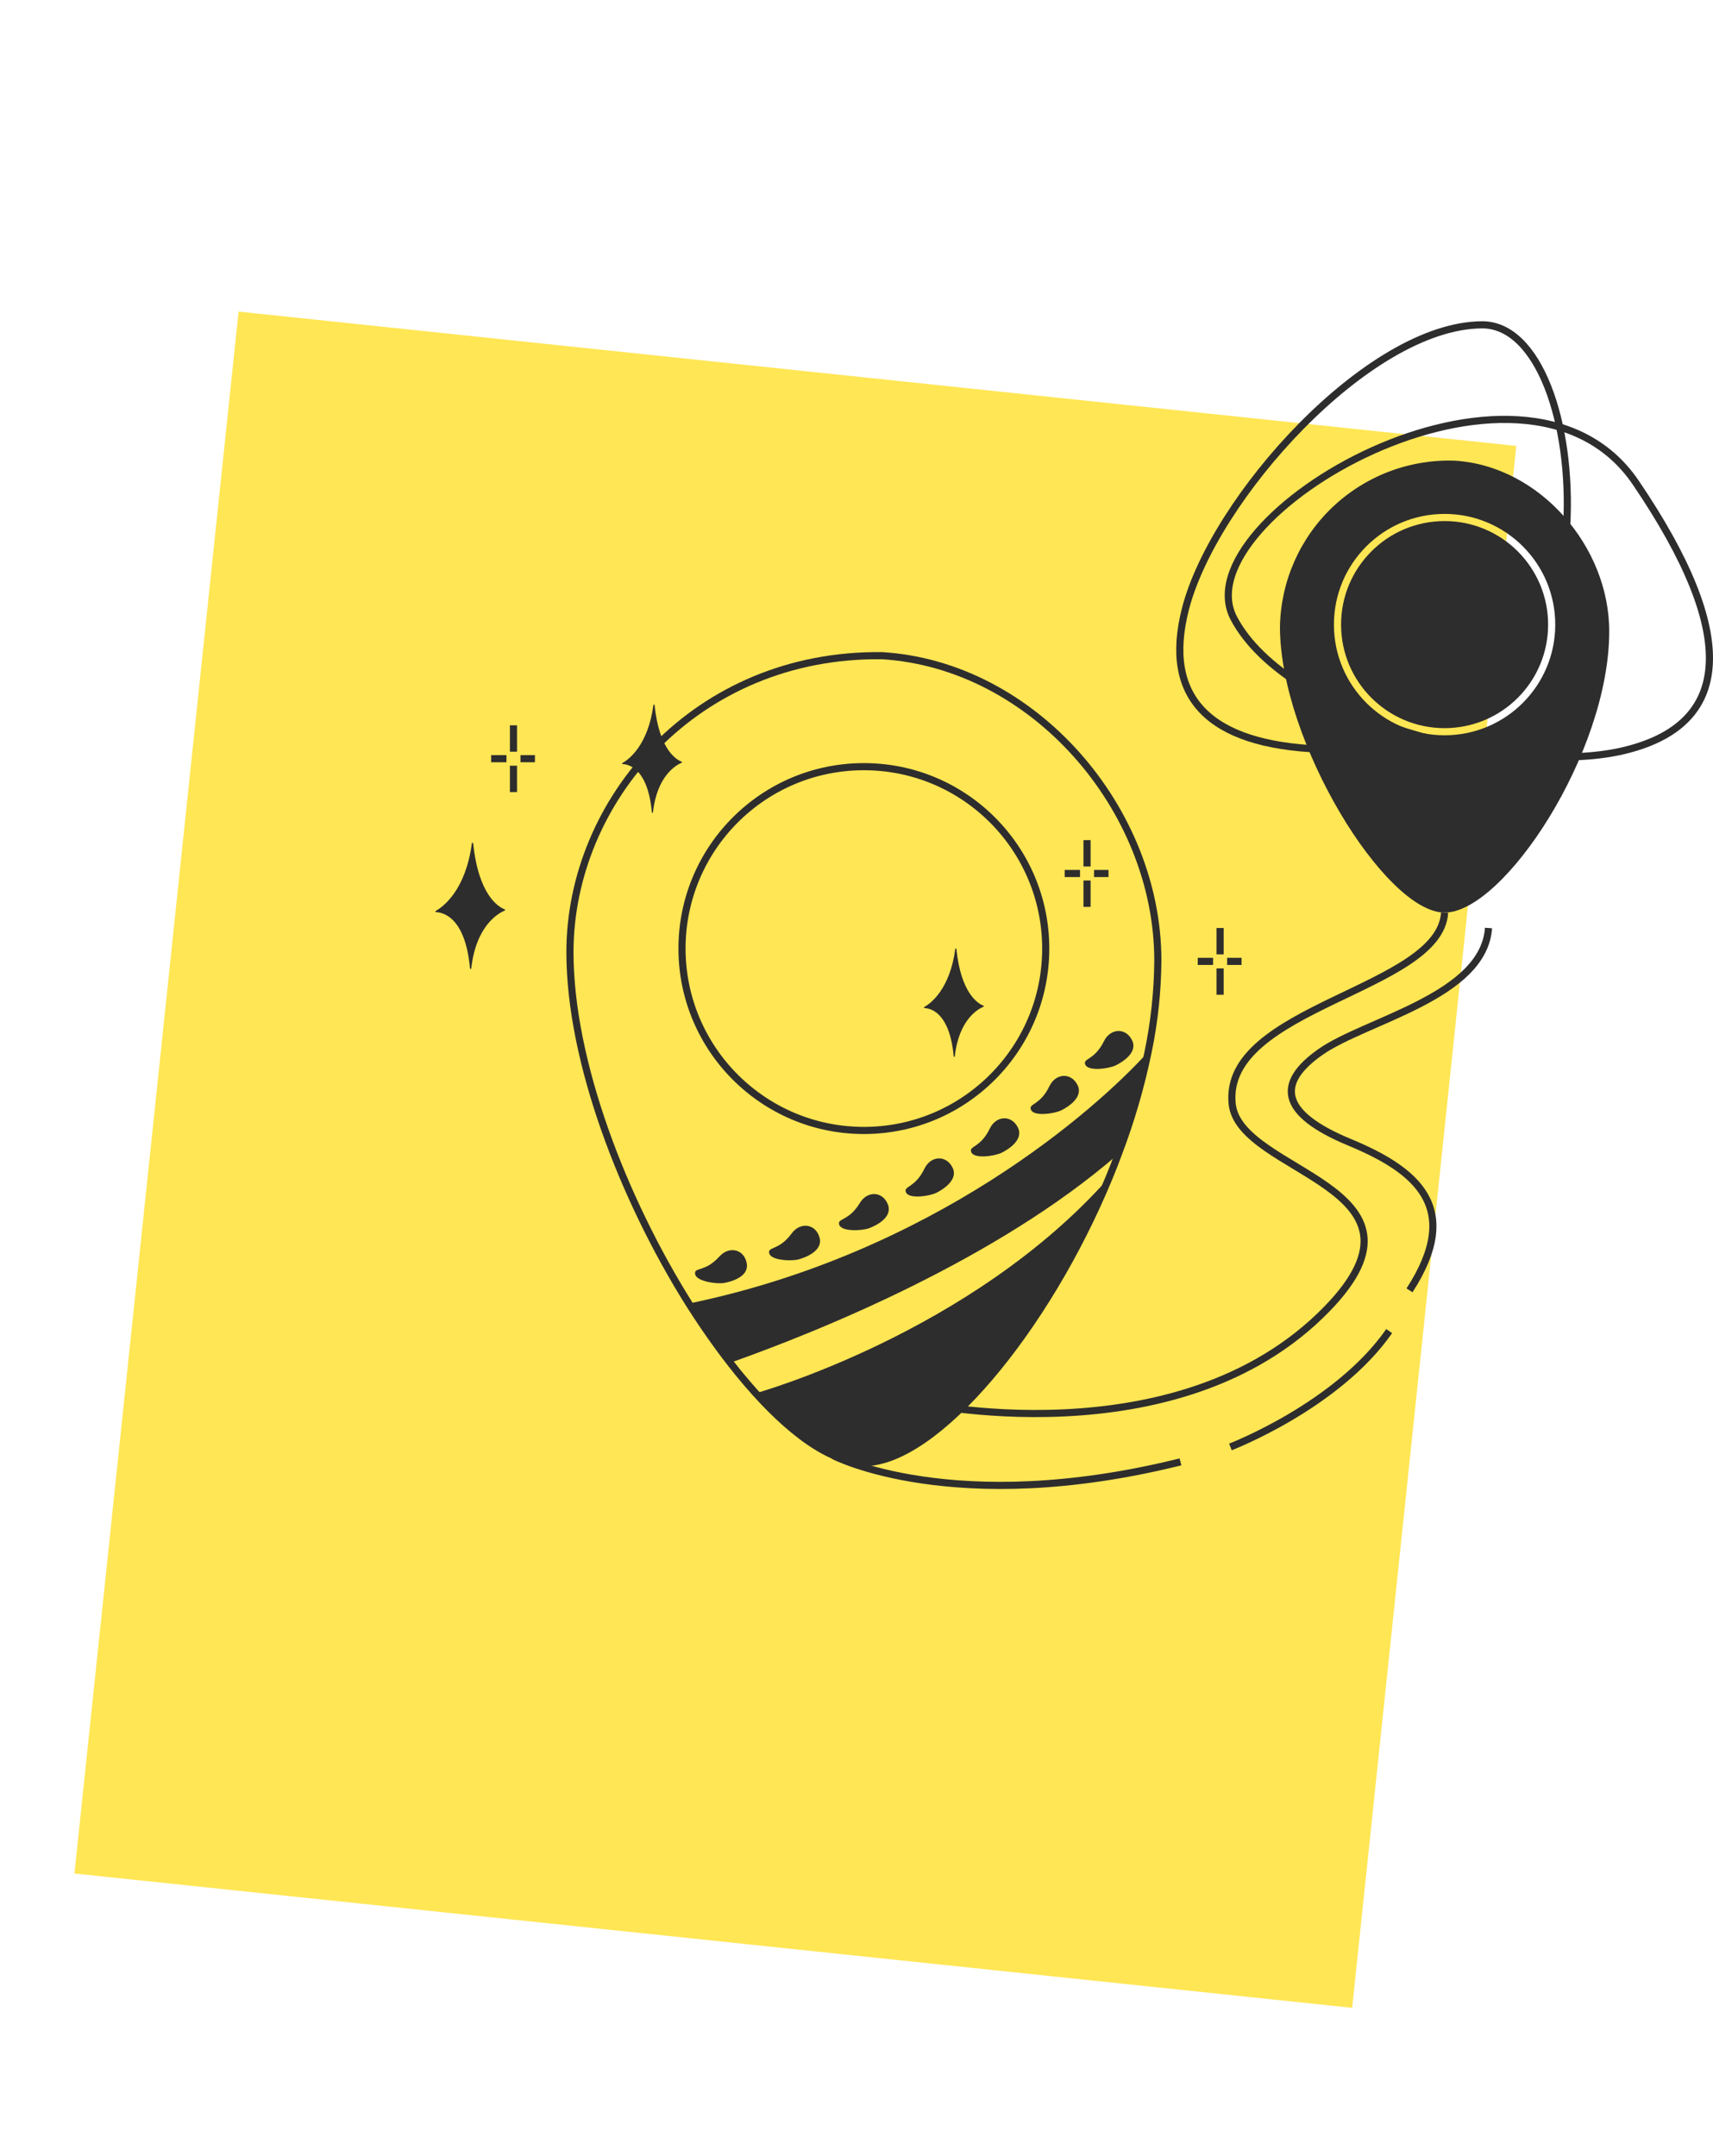
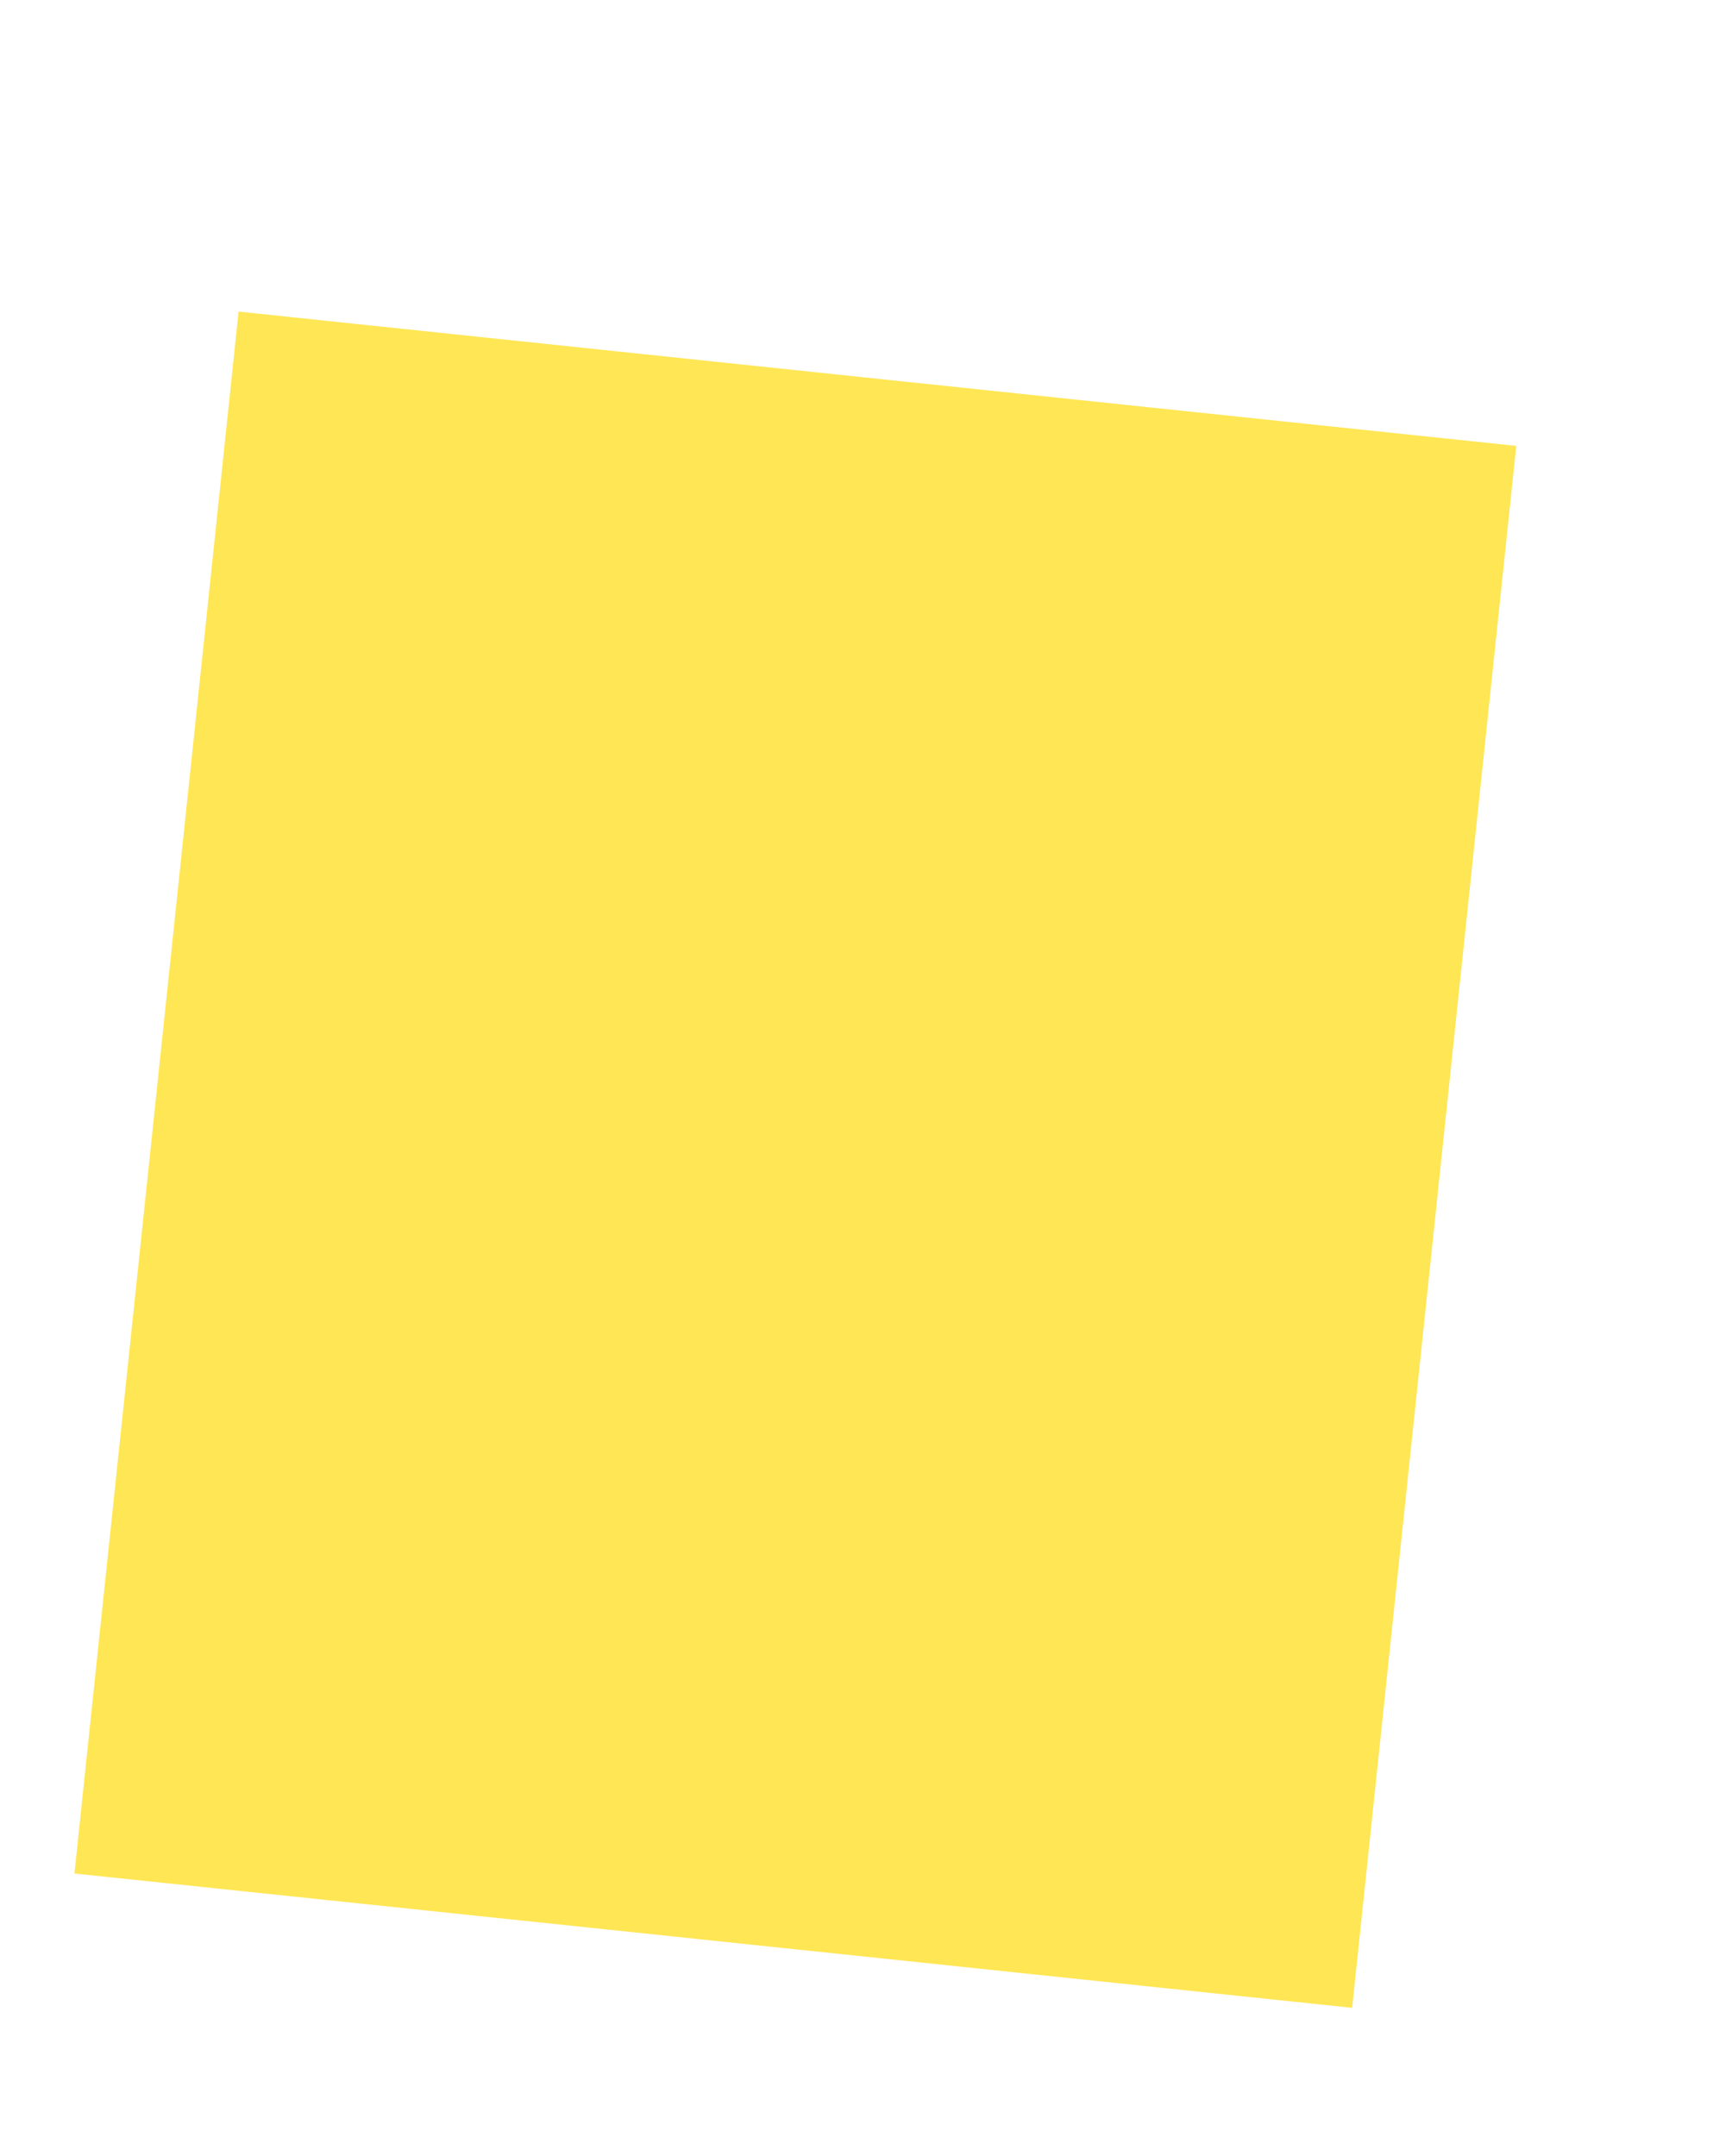
<svg xmlns="http://www.w3.org/2000/svg" width="240" height="302" viewBox="0 0 240 302" fill="none">
  <rect x="33.426" y="43.65" width="180" height="220" transform="rotate(6 33.426 43.65)" fill="#FFE654" />
  <g clip-path="url(#clip0_6799_37958)">
    <path d="M227.33 105.184C211.839 108.784 180.33 100.745 172.871 86.617C165.412 72.489 213.436 44.426 229.171 67.599C243.62 88.87 242.821 101.59 227.33 105.184Z" stroke="#2E2D2D" stroke-miterlimit="10" />
    <path d="M185.051 104.945C169.295 104.339 162.928 97.673 166.077 85.334C170.009 69.919 191.636 45.626 207.607 45.501C215.592 45.438 220.288 59.301 219.507 73.59" stroke="#2E2D2D" stroke-miterlimit="10" />
-     <path fill-rule="evenodd" clip-rule="evenodd" d="M194.605 66.063C197.543 64.947 200.674 64.426 203.815 64.531C215.695 65.259 225.46 76.54 225.46 88.436C225.46 105.544 210.628 127.836 202.399 127.836C194.09 127.836 179.328 103.908 179.328 87.79C179.385 84.647 180.066 81.548 181.332 78.671C182.598 75.794 184.423 73.198 186.702 71.034C188.981 68.869 191.668 67.18 194.605 66.063ZM216.899 87.496C216.899 95.507 210.405 102 202.394 102C194.384 102 187.89 95.507 187.89 87.496C187.89 79.485 194.384 72.991 202.394 72.991C210.405 72.991 216.899 79.485 216.899 87.496ZM217.899 87.496C217.899 96.059 210.957 103 202.394 103C193.831 103 186.89 96.059 186.89 87.496C186.89 78.933 193.831 71.991 202.394 71.991C210.957 71.991 217.899 78.933 217.899 87.496Z" fill="#2E2D2D" />
    <path d="M123.588 91.85C97.488 91.525 79.852 112.136 79.852 133.39C79.852 148.69 87.312 167.933 96.513 182.604C98.396 185.578 100.34 188.368 102.313 190.904C103.076 191.892 103.865 192.859 104.68 193.804C110.486 200.589 116.344 204.884 121.05 204.884C131.061 204.884 146.55 186.384 155.402 164.938C155.85 163.855 156.281 162.755 156.686 161.655C158.456 157.008 159.851 152.226 160.856 147.355C161.733 143.139 162.189 138.847 162.219 134.541C162.214 113.29 144.788 93.153 123.588 91.85ZM95.552 132.87C95.556 118.799 106.964 107.395 121.035 107.397C135.106 107.399 146.511 118.805 146.512 132.876C146.513 146.947 135.108 158.354 121.037 158.357C106.962 158.354 95.554 146.945 95.552 132.87Z" stroke="#2E2D2D" stroke-miterlimit="10" />
    <path d="M155.398 164.94C146.553 186.39 131.053 204.89 121.046 204.89C116.34 204.89 111.221 201.004 105.872 195.172C105.872 195.168 136.078 186.79 155.398 164.94ZM160.853 147.356C159.848 152.227 158.453 157.009 156.683 161.656C139.705 176.432 114.819 186.465 102.31 190.901C100.34 188.366 98.396 185.576 96.51 182.601C130.776 175.528 153.469 155.523 160.853 147.356ZM156.278 149.258C157.218 148.814 159.429 147.458 158.625 145.758C157.755 143.915 155.574 144.011 154.67 145.851C153.321 148.598 151.626 148.221 152.07 149.162C152.514 150.103 155.338 149.702 156.278 149.258ZM148.668 155.548C149.604 155.095 151.803 153.724 150.983 152.029C150.097 150.194 147.916 150.309 147.029 152.157C145.705 154.917 144.007 154.557 144.459 155.492C144.911 156.427 147.732 156.001 148.668 155.548ZM140.308 161.49C141.244 161.038 143.443 159.666 142.624 157.971C141.737 156.136 139.556 156.252 138.67 158.1C137.346 160.859 135.647 160.5 136.1 161.434C136.553 162.368 139.372 161.944 140.308 161.49ZM131.153 167.108C132.089 166.655 134.287 165.283 133.468 163.588C132.581 161.753 130.401 161.869 129.514 163.717C128.19 166.476 126.492 166.117 126.944 167.052C127.396 167.987 130.217 167.56 131.153 167.108ZM121.772 172.049C122.747 171.688 125.067 170.534 124.414 168.767C123.707 166.856 121.525 166.762 120.466 168.517C118.884 171.136 117.228 170.617 117.588 171.59C117.948 172.563 120.797 172.41 121.772 172.049ZM111.904 176.413C112.904 176.141 115.321 175.198 114.828 173.381C114.295 171.414 112.128 171.125 110.918 172.781C109.109 175.249 107.506 174.581 107.778 175.581C108.05 176.581 110.901 176.69 111.904 176.413ZM101.411 179.724C102.437 179.555 104.934 178.864 104.629 177.006C104.298 174.995 102.174 174.487 100.8 176.006C98.749 178.277 97.222 177.449 97.391 178.475C97.56 179.501 100.385 179.89 101.411 179.724Z" fill="#2E2D2D" />
    <path d="M127.91 196.339C127.91 196.339 165.002 204.886 185.928 183.339C202.694 166.081 173.575 164.467 172.628 154.588C171.328 141.003 201.753 138.677 202.397 127.837" stroke="#2E2D2D" stroke-miterlimit="10" />
-     <path d="M208.546 129.997C207.895 139.581 191.371 142.918 185.046 147.332C178.721 151.746 179.383 155.992 189.046 159.998C198.431 163.889 205.011 169.129 197.478 180.754M172.388 202.69C172.388 202.69 187.315 196.968 194.633 186.461M116.805 203.933C116.805 203.933 133.648 212.668 165.391 204.782" stroke="#2E2D2D" stroke-miterlimit="10" />
-     <path d="M61.052 127.605C62.126 126.994 65.233 124.688 66.113 118.132C66.118 118.085 66.157 118.05 66.204 118.05C66.251 118.05 66.291 118.086 66.295 118.132C67.049 125.443 69.869 127.064 70.717 127.389C70.751 127.402 70.774 127.434 70.774 127.47C70.774 127.506 70.751 127.539 70.717 127.552C69.824 127.927 66.697 129.652 66.029 135.652C66.027 135.674 66.016 135.694 66 135.709C65.983 135.724 65.962 135.732 65.94 135.732C65.918 135.732 65.896 135.724 65.879 135.709C65.863 135.694 65.853 135.674 65.85 135.652C65.204 128.613 62.193 127.823 61.087 127.774C61.068 127.772 61.049 127.765 61.035 127.752C61.02 127.739 61.01 127.722 61.006 127.703C61.002 127.684 61.004 127.664 61.012 127.646C61.02 127.629 61.034 127.614 61.051 127.605H61.052ZM87.205 106.89C88.127 106.365 90.794 104.385 91.549 98.757C91.552 98.738 91.562 98.721 91.576 98.709C91.591 98.696 91.609 98.689 91.628 98.689C91.647 98.689 91.666 98.696 91.68 98.709C91.695 98.721 91.704 98.738 91.707 98.757C92.354 105.034 94.775 106.425 95.507 106.703C95.537 106.714 95.556 106.742 95.556 106.773C95.556 106.804 95.536 106.833 95.507 106.843C94.741 107.165 92.056 108.643 91.483 113.797C91.479 113.836 91.446 113.865 91.406 113.865C91.366 113.865 91.334 113.836 91.33 113.797C90.775 107.754 88.19 107.076 87.241 107.034C87.206 107.034 87.175 107.01 87.166 106.976C87.157 106.942 87.173 106.907 87.205 106.89ZM129.493 141.069C130.415 140.543 133.082 138.569 133.837 132.936C133.837 132.892 133.872 132.857 133.916 132.857C133.96 132.857 133.995 132.892 133.995 132.936C134.641 139.212 137.063 140.603 137.795 140.882C137.825 140.893 137.844 140.921 137.844 140.952C137.844 140.983 137.824 141.012 137.795 141.023C137.029 141.344 134.344 142.823 133.771 147.977C133.771 148.02 133.737 148.054 133.694 148.054C133.651 148.054 133.617 148.02 133.617 147.977C133.063 141.934 130.478 141.256 129.529 141.214C129.494 141.214 129.463 141.19 129.454 141.156C129.445 141.122 129.461 141.086 129.493 141.069Z" fill="#2E2D2D" />
-     <path d="M71.94 101.603V105.297M71.94 107.261V110.955M74.947 106.279H72.922M70.959 106.279H68.809M170.94 129.996V133.69M170.94 135.654V139.348M173.947 134.672H171.922M169.959 134.672H167.809M152.3 117.685V121.379M152.3 123.343V127.037M155.307 122.361H153.281M151.318 122.361H149.168" stroke="#2E2D2D" stroke-miterlimit="10" />
  </g>
  <defs>
    <clipPath id="clip0_6799_37958">
-       <rect width="179" height="163.579" fill="white" transform="translate(61 45)" />
-     </clipPath>
+       </clipPath>
  </defs>
</svg>